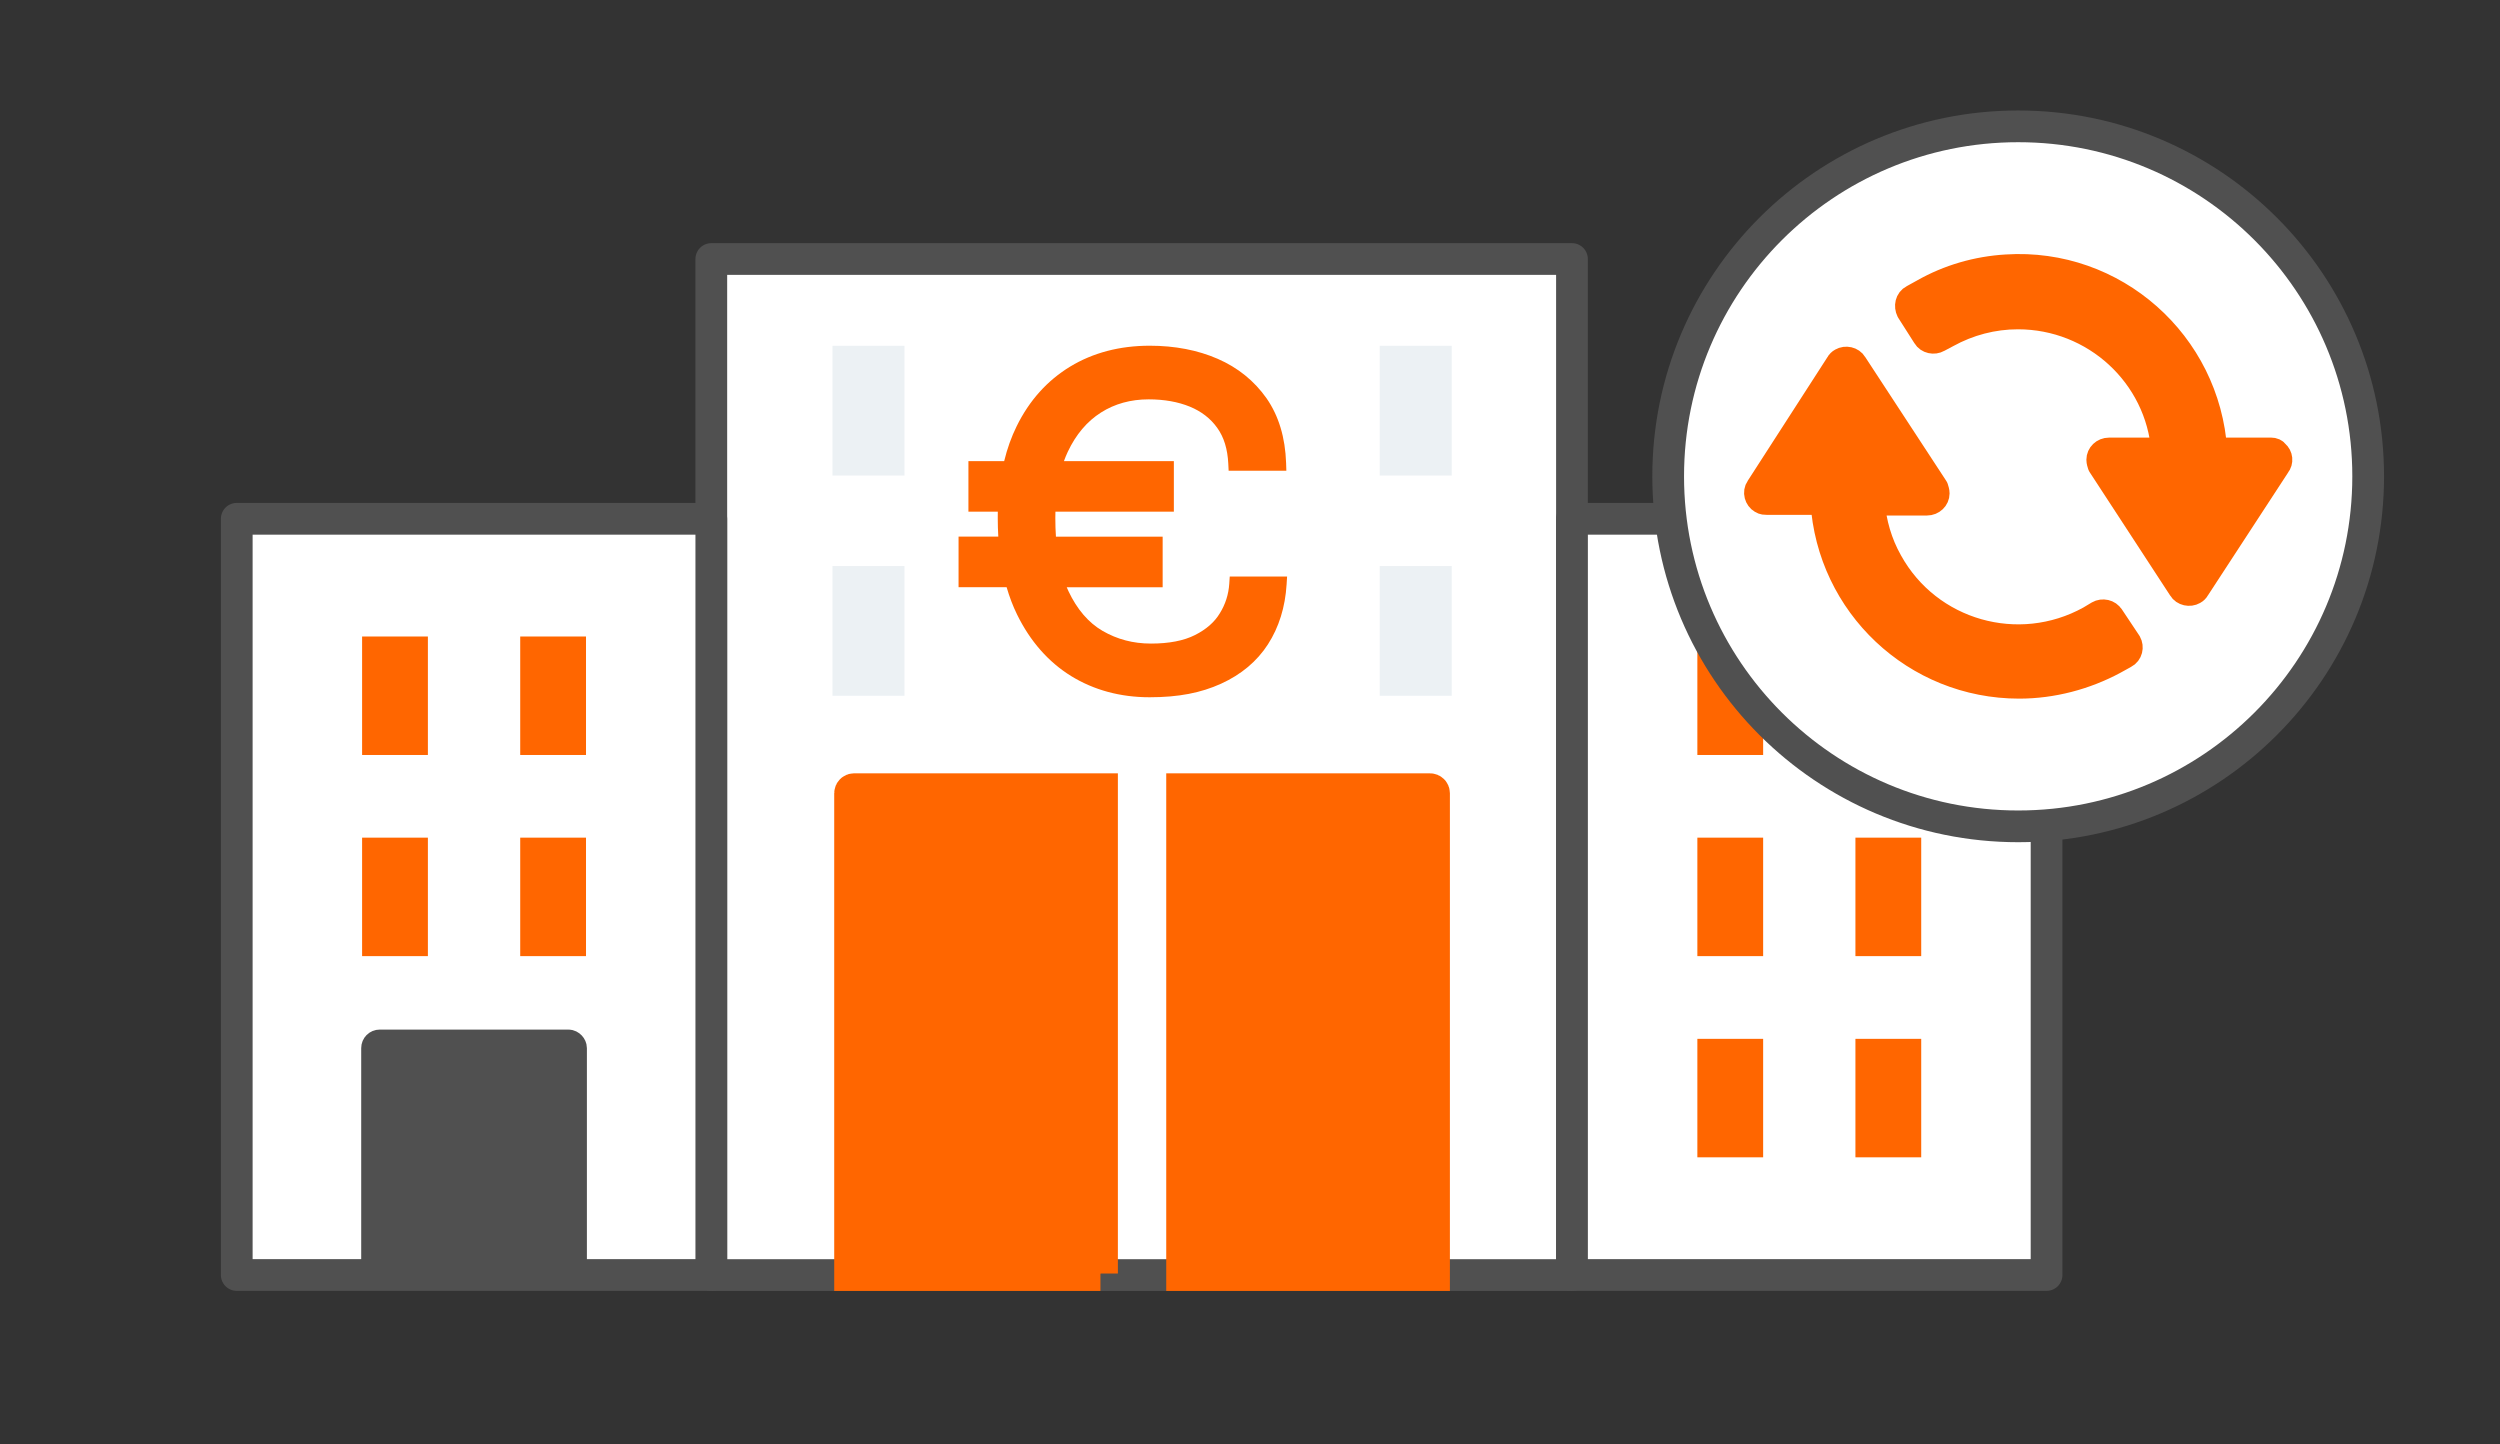
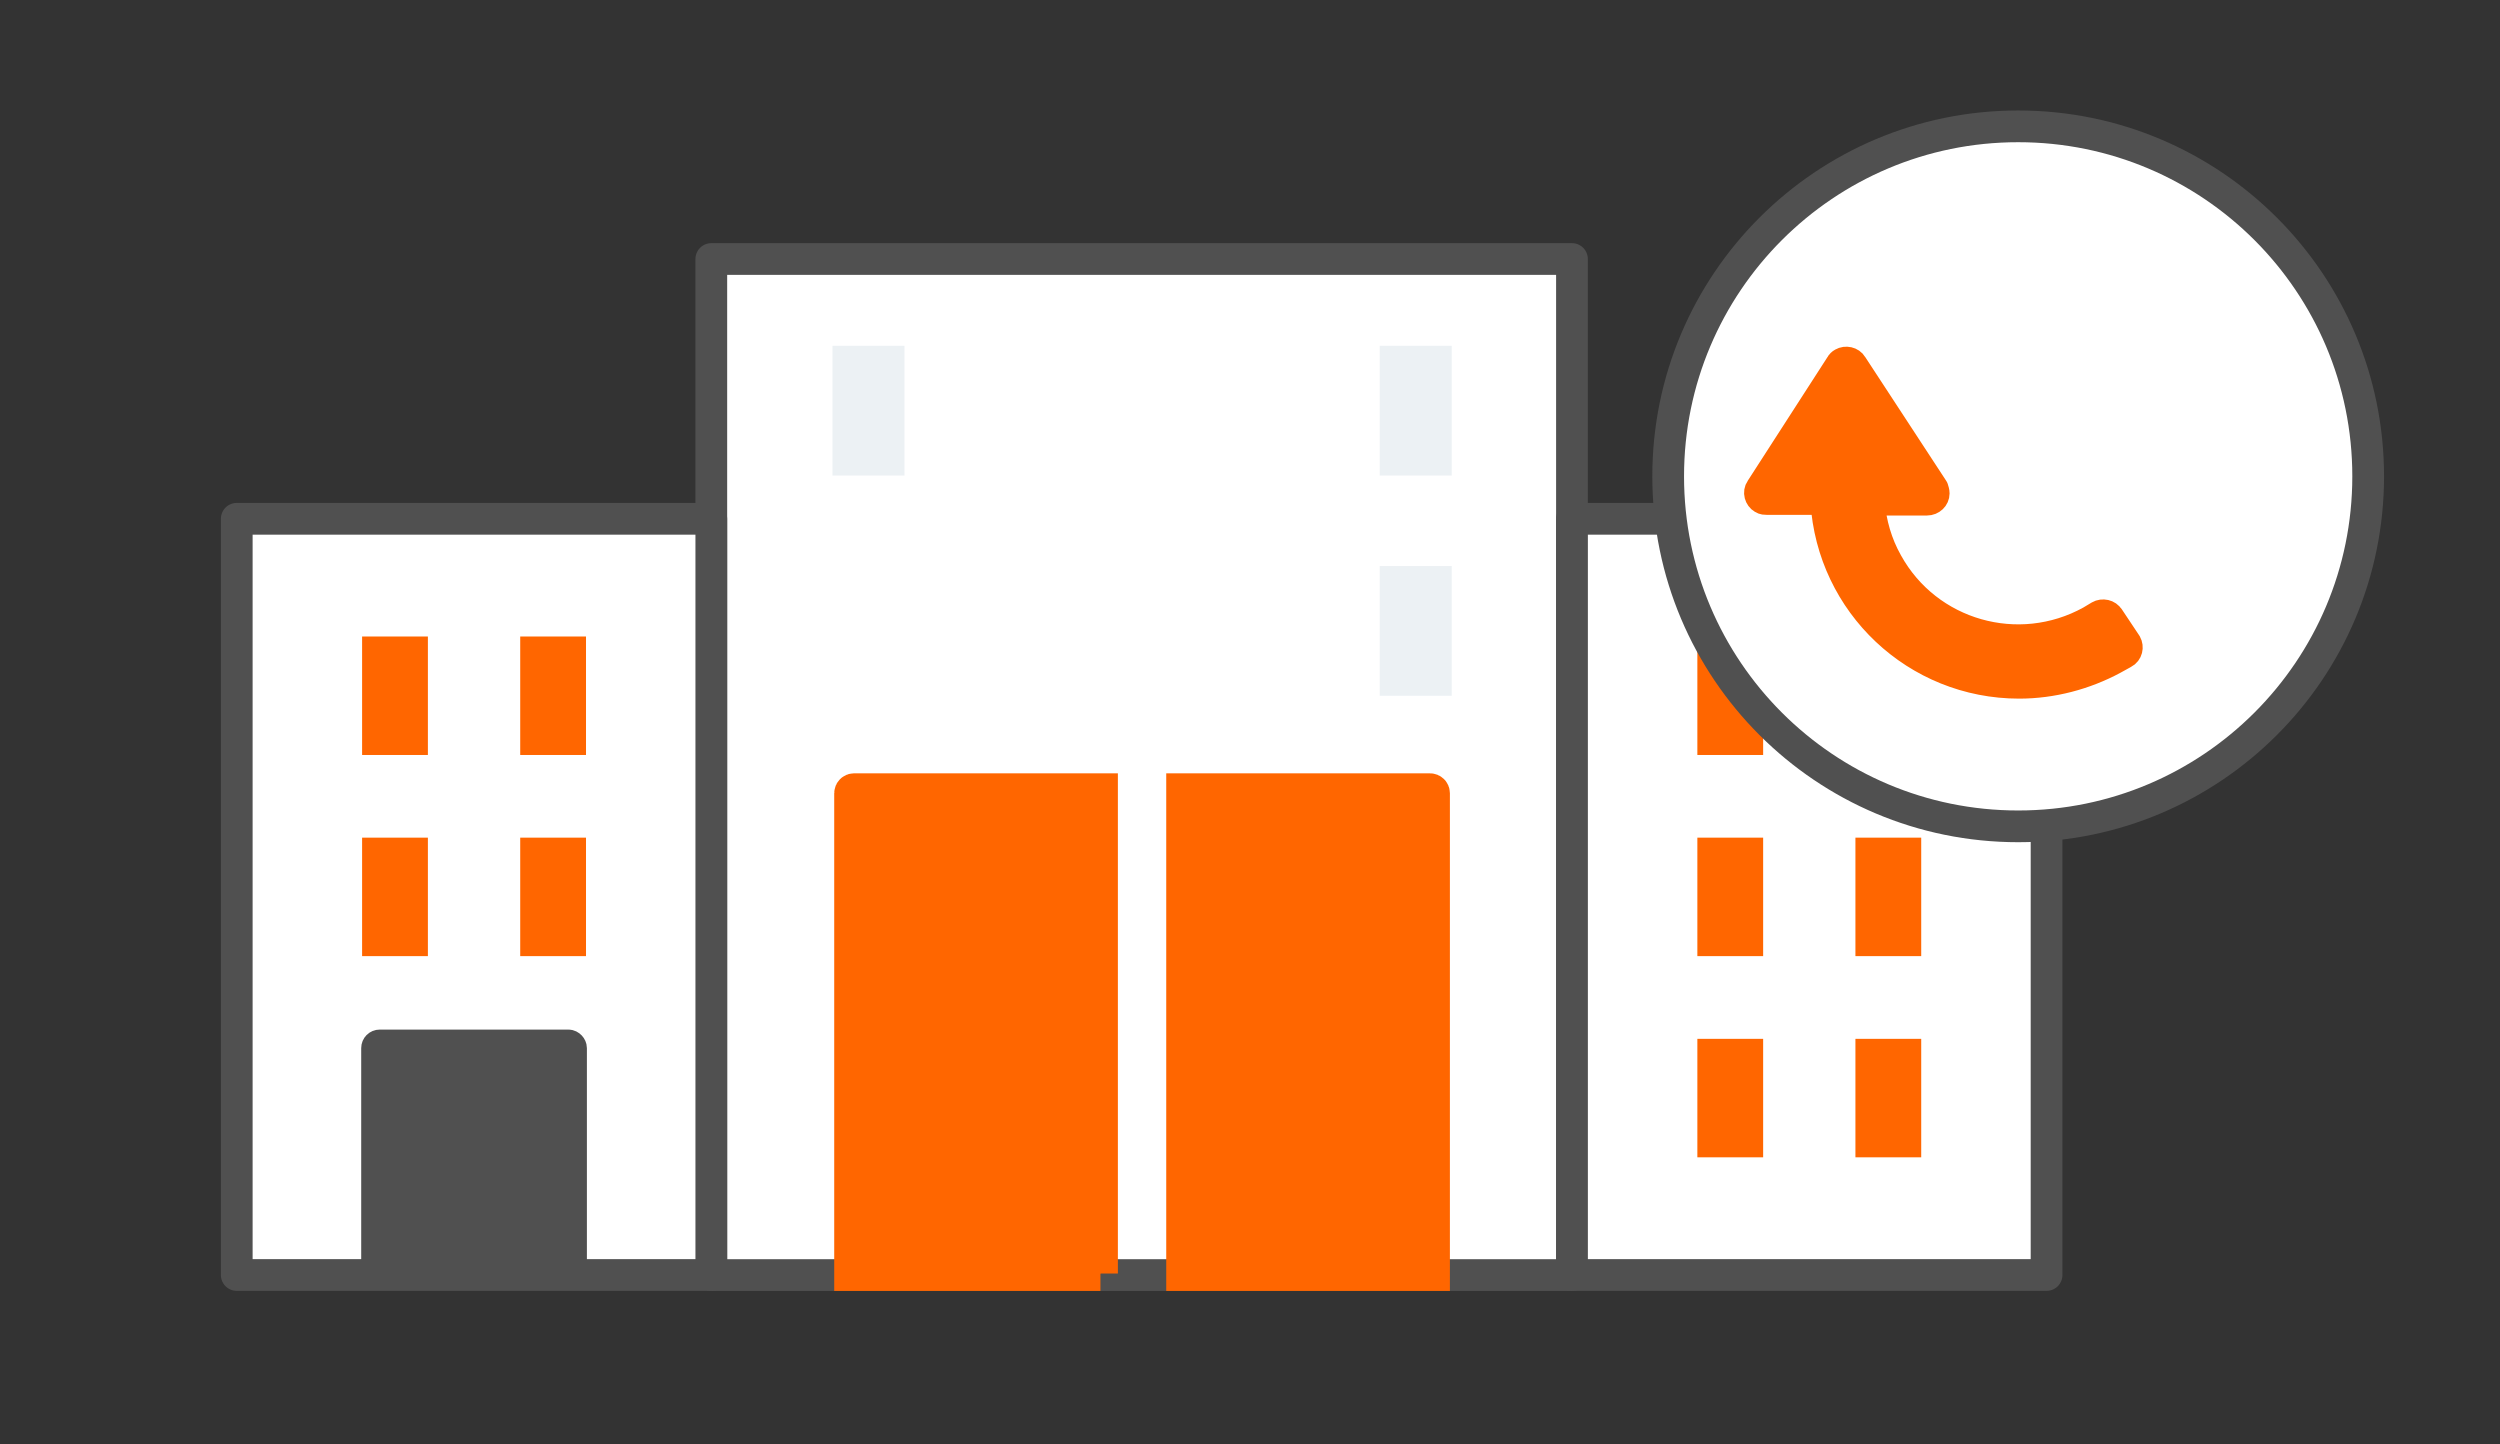
<svg xmlns="http://www.w3.org/2000/svg" id="Livello_1" data-name="Livello 1" viewBox="0 0 502 290">
  <rect x="0" y="0" width="502" height="290" fill="#333333" stroke="none" />
  <defs>
    <style>
      .cls-1, .cls-2, .cls-3 {
        stroke-linejoin: round;
      }

      .cls-1, .cls-2, .cls-3, .cls-4 {
        stroke-linecap: round;
      }

      .cls-1, .cls-5 {
        fill: #fff;
        stroke-width: 6.37px;
      }

      .cls-1, .cls-5, .cls-3 {
        stroke: #505050;
      }

      .cls-2 {
        stroke-width: 5.37px;
      }

      .cls-2, .cls-6, .cls-4 {
        fill: #f60;
      }

      .cls-2, .cls-4 {
        stroke: #f60;
      }

      .cls-6, .cls-7 {
        stroke-width: 0px;
      }

      .cls-7 {
        fill: #ecf1f4;
      }

      .cls-3 {
        fill: #505050;
        stroke-width: 5.62px;
      }

      .cls-4 {
        stroke-width: 7px;
      }
    </style>
  </defs>
  <rect class="cls-1" x="142.83" y="52.01" width="172.82" height="204.02" />
  <rect class="cls-1" x="315.66" y="104.17" width="95.29" height="151.85" />
-   <path class="cls-6" d="M246.93,115.79l-.09,1.4c-.14,2.16-.78,4.16-1.9,5.96-1.06,1.77-2.74,3.24-4.99,4.37-2.25,1.14-5.22,1.71-8.83,1.71s-6.79-.86-9.71-2.54c-2.83-1.64-5.15-4.34-6.87-8-.12-.25-.23-.51-.34-.77h19.26v-10.16h-21.43c-.08-1.2-.12-2.45-.12-3.76,0-.42,0-.84.02-1.25h23.78v-10.16h-22.07c.23-.65.49-1.27.77-1.87,1.63-3.46,3.87-6.11,6.66-7.88,2.76-1.76,5.99-2.65,9.58-2.65,3.12,0,5.91.5,8.28,1.47,2.31.95,4.15,2.38,5.48,4.24,1.36,1.89,2.08,4.25,2.23,7.2l.07,1.43h11.59l-.05-1.55c-.17-5.11-1.48-9.48-3.92-12.99-2.46-3.5-5.76-6.17-9.82-7.94-4.02-1.75-8.61-2.63-13.64-2.63-6.02,0-11.39,1.41-15.96,4.18-4.6,2.79-8.23,6.82-10.76,11.98-1.06,2.15-1.9,4.49-2.51,7.01h-7.18v10.16h5.9c0,.43-.01.86-.01,1.3,0,1.26.04,2.5.11,3.7h-7.98v10.16h9.65c.57,1.95,1.26,3.78,2.09,5.47,2.63,5.38,6.29,9.54,10.86,12.37,4.6,2.83,9.91,4.26,15.76,4.26s10.32-.89,14.35-2.72c4.05-1.84,7.22-4.5,9.41-7.9,2.21-3.43,3.47-7.48,3.75-12.03l.1-1.59h-11.5Z" />
  <rect class="cls-6" x="340.83" y="127.81" width="13.21" height="23.79" />
  <rect class="cls-6" x="340.83" y="168.2" width="13.21" height="23.79" />
  <rect class="cls-6" x="340.83" y="208.6" width="13.21" height="23.79" />
  <rect class="cls-6" x="372.57" y="127.81" width="13.21" height="23.79" />
  <rect class="cls-6" x="372.57" y="168.2" width="13.21" height="23.79" />
  <rect class="cls-6" x="372.57" y="208.6" width="13.21" height="23.79" />
  <rect class="cls-1" x="47.54" y="104.17" width="95.29" height="151.85" />
  <rect class="cls-6" x="72.71" y="127.81" width="13.21" height="23.79" />
  <rect class="cls-6" x="72.71" y="168.2" width="13.21" height="23.79" />
  <rect class="cls-7" x="167.16" y="69.44" width="14.46" height="26.05" />
-   <rect class="cls-7" x="167.16" y="113.66" width="14.46" height="26.05" />
  <rect class="cls-7" x="277.05" y="69.44" width="14.46" height="26.05" />
  <rect class="cls-7" x="277.05" y="113.66" width="14.46" height="26.05" />
  <rect class="cls-6" x="104.46" y="127.81" width="13.21" height="23.79" />
  <rect class="cls-6" x="104.46" y="168.2" width="13.21" height="23.79" />
  <g>
    <circle class="cls-5" cx="405.25" cy="95.65" r="70.28" />
    <g>
-       <path class="cls-2" d="M456.07,90.56h-11.52c-1.4-21.65-20.02-38.18-41.67-36.78-5.82.35-11.52,1.98-16.64,4.89l-2.1,1.16c-.93.47-1.16,1.63-.7,2.56h0l3.26,5.12c.47.81,1.63,1.05,2.44.58l1.75-.93c4.42-2.44,9.31-3.72,14.32-3.72,15.36,0,28.28,11.76,29.45,27.12h-11.17c-1.05,0-1.86.81-1.86,1.75,0,.35.12.7.23,1.05l16.18,24.79c.47.81,1.63,1.05,2.44.58.23-.12.47-.35.58-.58l16.18-24.79c.58-.7.47-1.75-.23-2.33-.23-.35-.58-.47-.93-.47Z" />
      <path class="cls-2" d="M423.83,123.87c-.47-.81-1.63-1.05-2.44-.58l-1.75,1.05c-14.32,7.91-32.36,2.79-40.27-11.52-2.1-3.72-3.26-7.8-3.61-11.99h11.17c1.05,0,1.86-.81,1.86-1.75,0-.35-.12-.7-.23-1.05l-16.3-24.91c-.47-.81-1.63-1.05-2.44-.58-.23.12-.47.35-.58.58l-16.06,24.91c-.58.81-.23,1.98.58,2.44.35.23.7.23,1.05.23h11.41c1.28,20.72,18.39,36.9,39.23,36.9,6.63,0,13.27-1.75,19.09-4.89l2.1-1.16c.93-.47,1.16-1.63.7-2.44h0l-3.49-5.24Z" />
    </g>
  </g>
  <path class="cls-4" d="M237.69,158.77h49.96v96.94h-49.46c-.28,0-.5-.22-.5-.5v-96.44h0Z" transform="translate(525.33 414.49) rotate(-180)" />
  <path class="cls-4" d="M171.02,158.77h49.96v96.44c0,.28-.22.5-.5.5h-49.46v-96.94h0Z" transform="translate(391.99 414.49) rotate(-180)" />
  <rect class="cls-3" x="75.34" y="209.55" width="39.7" height="45.94" rx=".91" ry=".91" transform="translate(190.38 465.04) rotate(-180)" />
</svg>